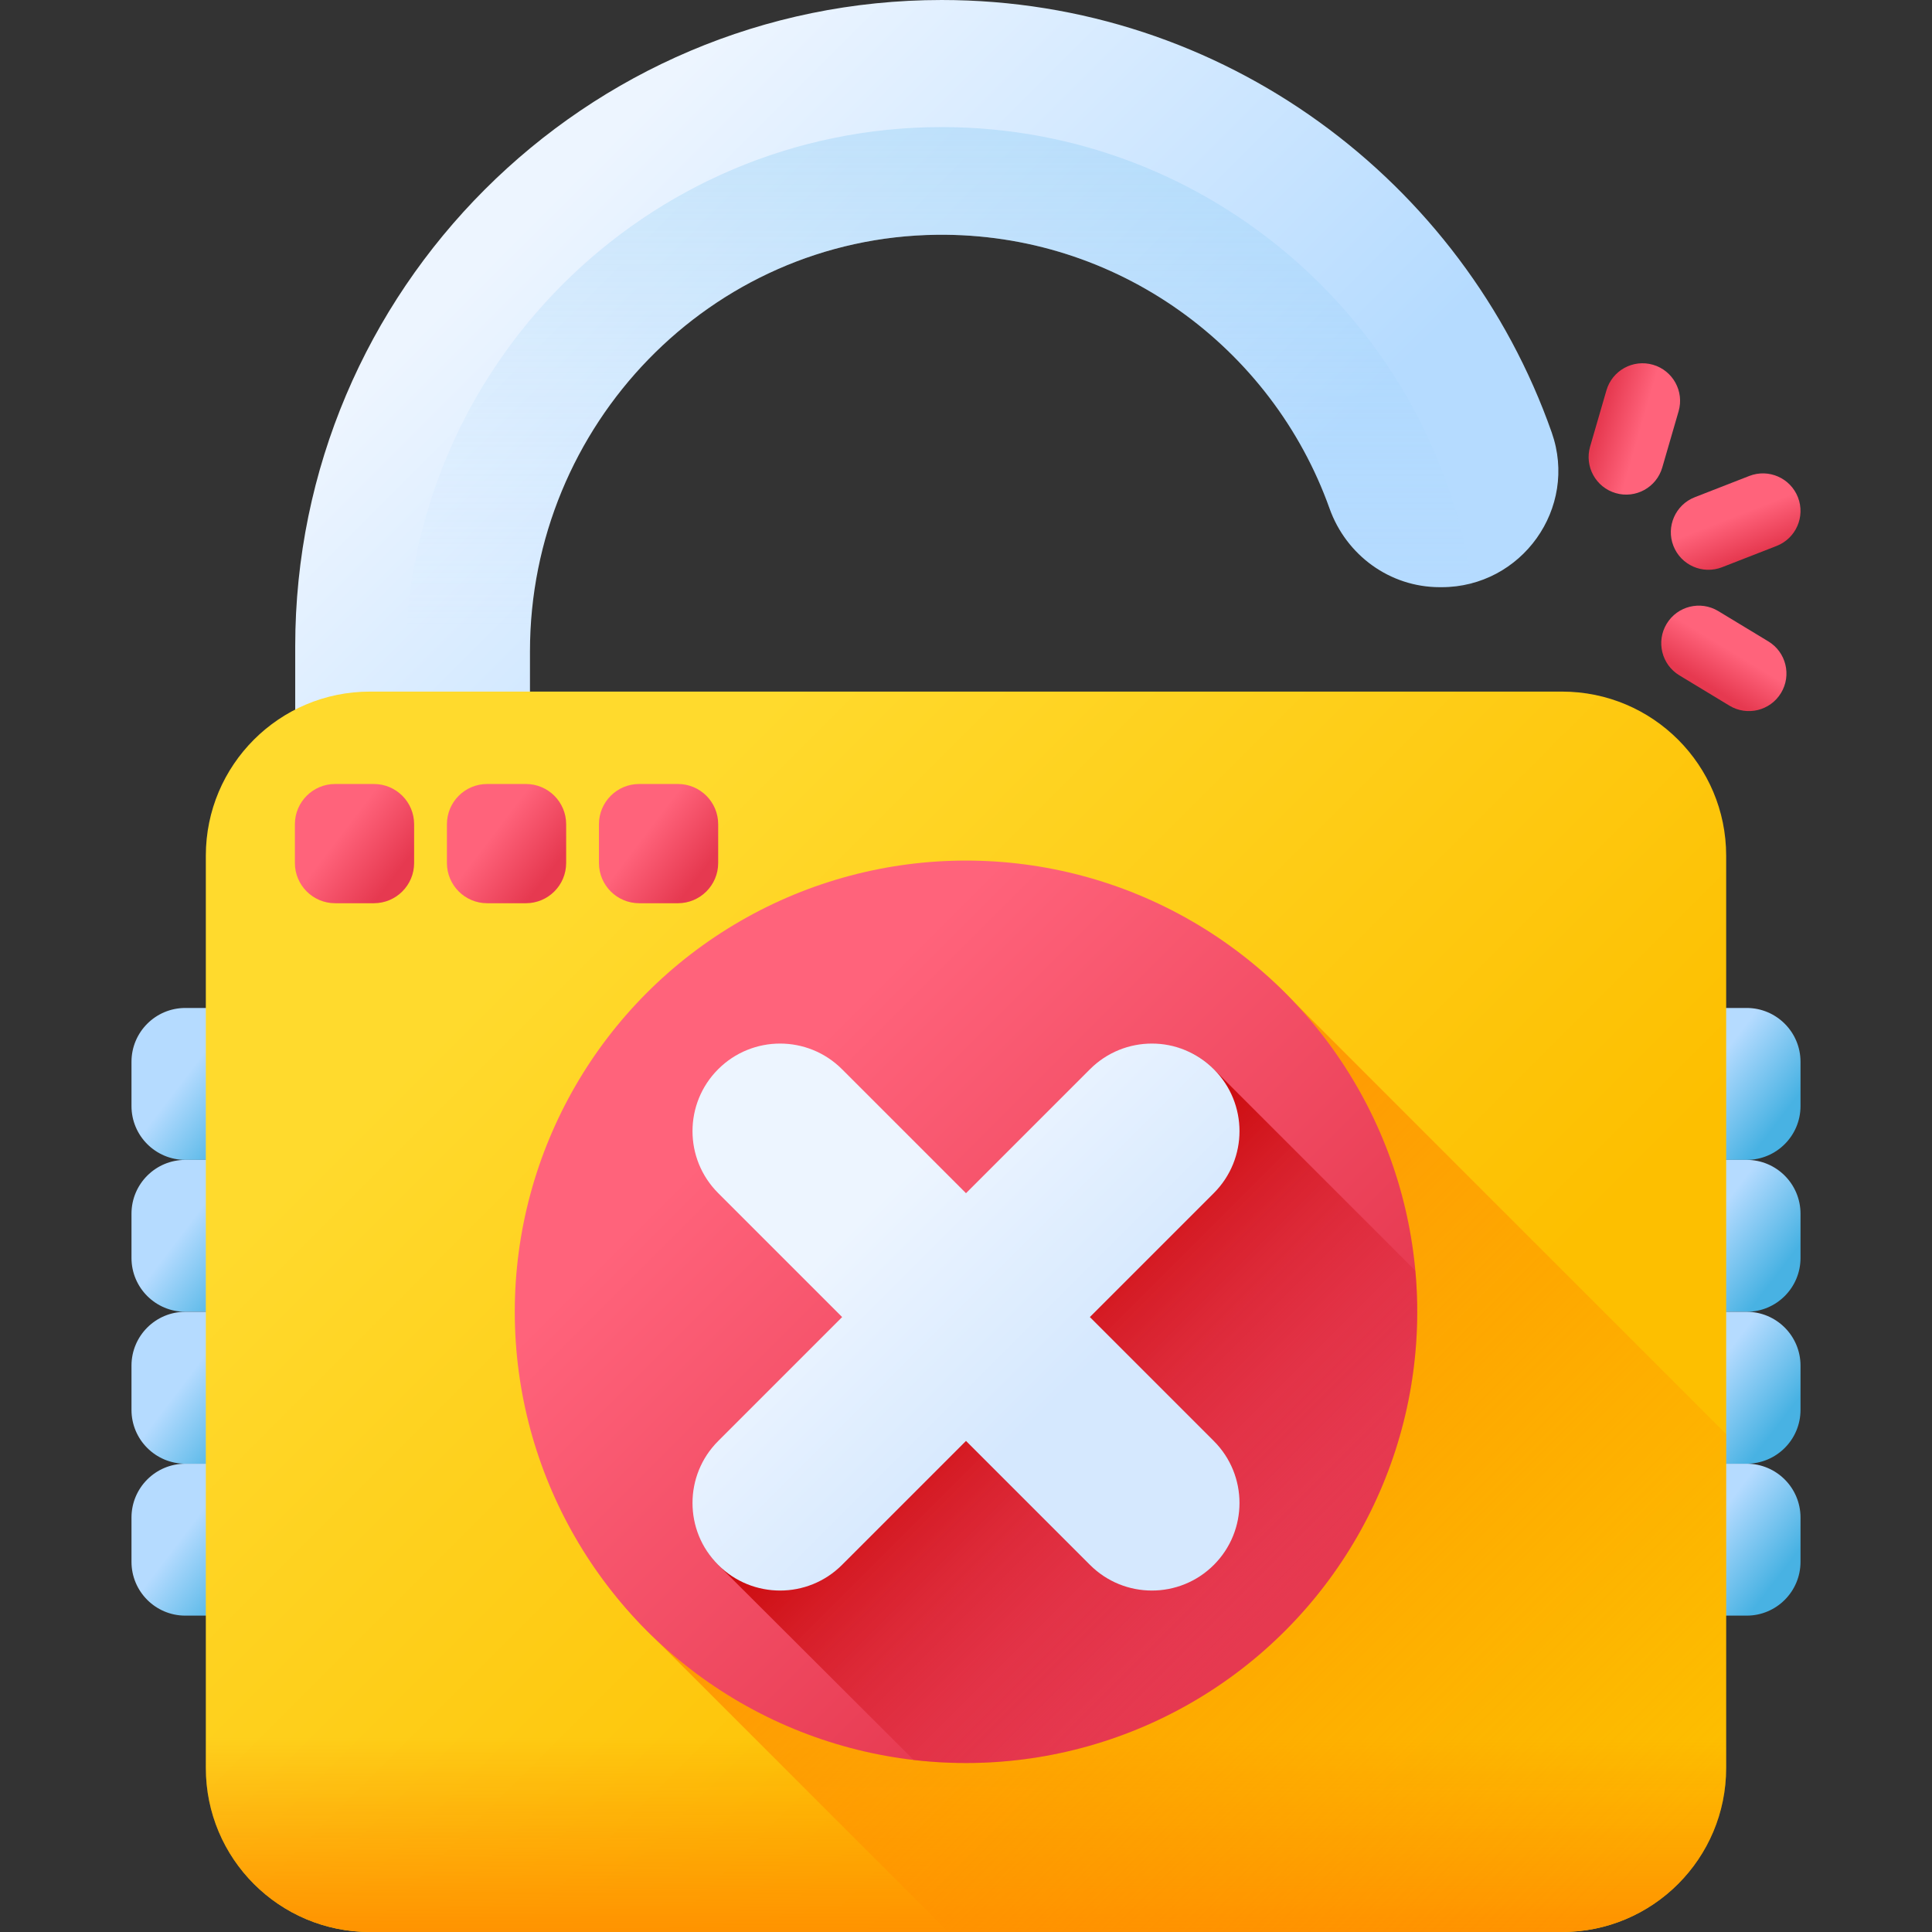
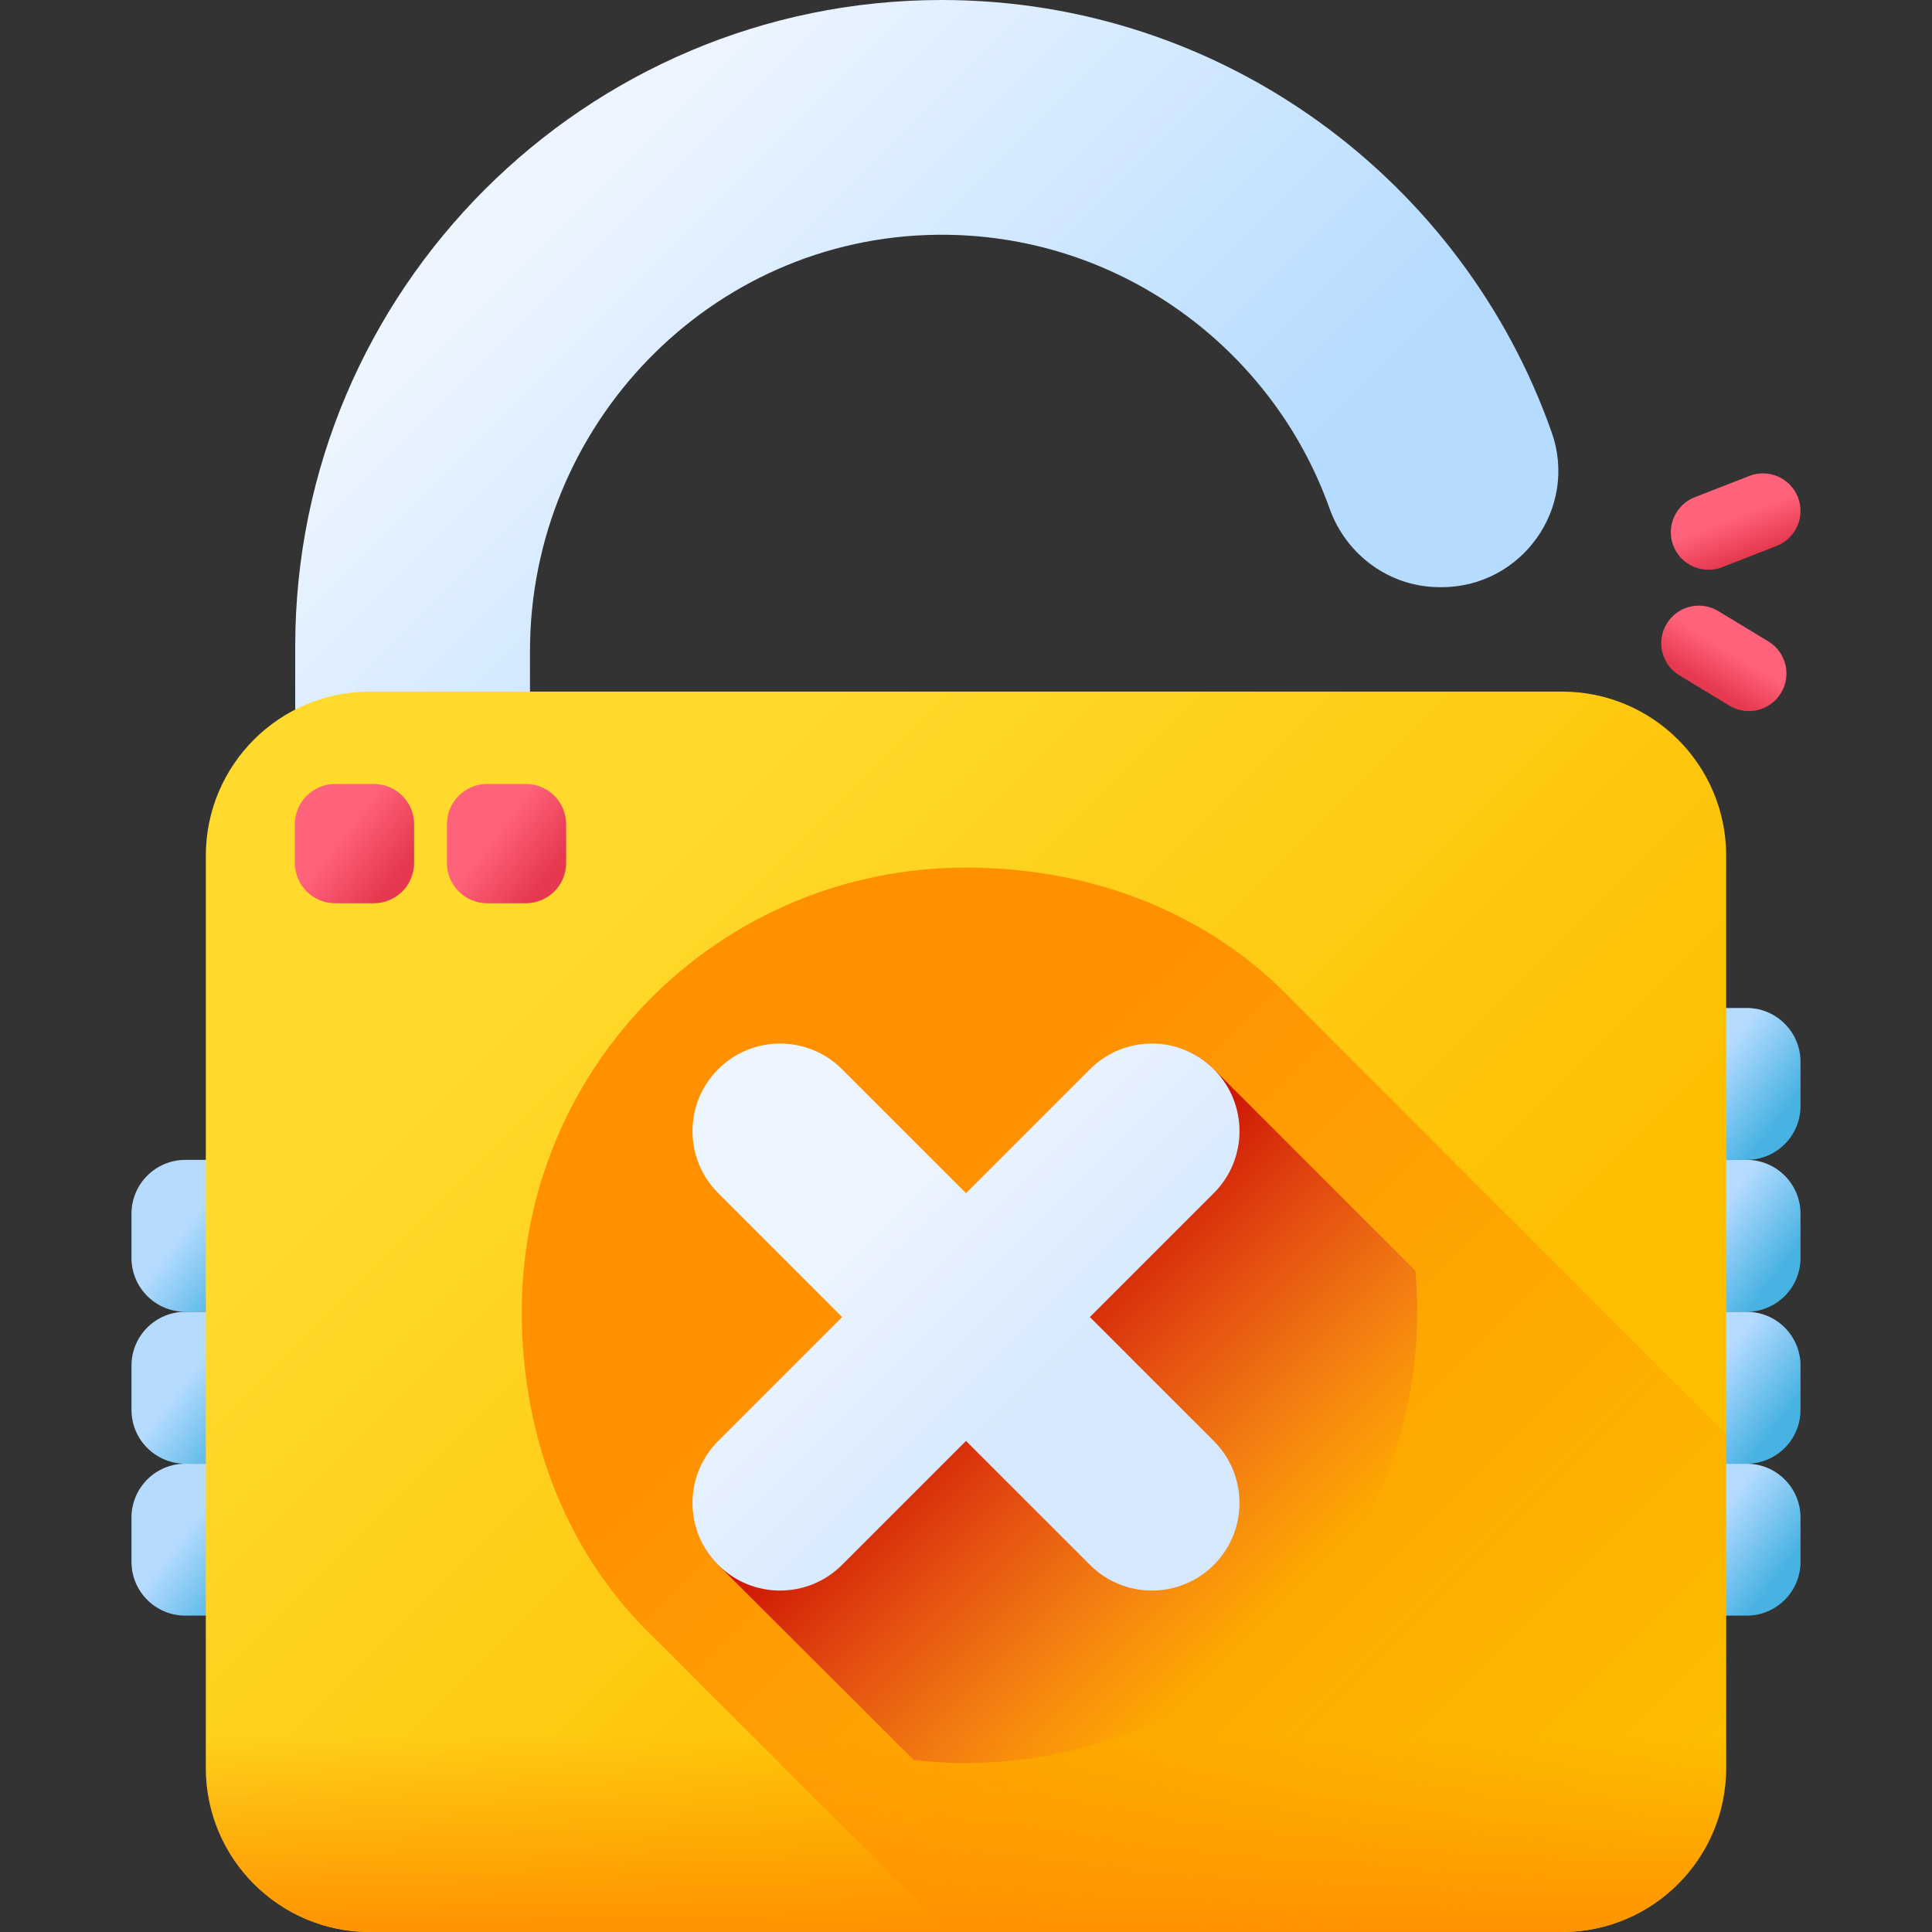
<svg xmlns="http://www.w3.org/2000/svg" xmlns:xlink="http://www.w3.org/1999/xlink" id="Capa_1" height="512" viewBox="0 0 510 510" width="512">
  <rect x="0" y="0" width="510" height="510" fill="#333333" stroke="none" />
  <linearGradient id="SVGID_1_" gradientUnits="userSpaceOnUse" x1="148.87" x2="283.845" y1="48.75" y2="183.724">
    <stop offset="0" stop-color="#edf5ff" />
    <stop offset="1" stop-color="#b5dbff" />
  </linearGradient>
  <linearGradient id="SVGID_2_" gradientUnits="userSpaceOnUse" x1="247.86" x2="247.86" y1="165.387" y2="-217.455">
    <stop offset="0" stop-color="#b5dbff" stop-opacity="0" />
    <stop offset=".243" stop-color="#93cef6" stop-opacity=".243" />
    <stop offset=".576" stop-color="#6abfec" stop-opacity=".576" />
    <stop offset=".84" stop-color="#51b5e5" stop-opacity=".84" />
    <stop offset="1" stop-color="#48b2e3" />
  </linearGradient>
  <linearGradient id="lg1">
    <stop offset="0" stop-color="#b5dbff" />
    <stop offset="1" stop-color="#48b2e3" />
  </linearGradient>
  <linearGradient id="SVGID_3_" gradientUnits="userSpaceOnUse" x1="49.998" x2="67.827" xlink:href="#lg1" y1="282.824" y2="296.408" />
  <linearGradient id="SVGID_4_" gradientUnits="userSpaceOnUse" x1="49.998" x2="67.827" xlink:href="#lg1" y1="322.927" y2="336.51" />
  <linearGradient id="SVGID_5_" gradientUnits="userSpaceOnUse" x1="49.998" x2="67.827" xlink:href="#lg1" y1="363.029" y2="376.613" />
  <linearGradient id="SVGID_6_" gradientUnits="userSpaceOnUse" x1="49.998" x2="67.827" xlink:href="#lg1" y1="403.132" y2="416.716" />
  <linearGradient id="SVGID_7_" gradientUnits="userSpaceOnUse" x1="451.331" x2="469.159" xlink:href="#lg1" y1="282.824" y2="296.408" />
  <linearGradient id="SVGID_8_" gradientUnits="userSpaceOnUse" x1="451.331" x2="469.159" xlink:href="#lg1" y1="322.927" y2="336.51" />
  <linearGradient id="SVGID_9_" gradientUnits="userSpaceOnUse" x1="451.331" x2="469.159" xlink:href="#lg1" y1="363.029" y2="376.613" />
  <linearGradient id="SVGID_10_" gradientUnits="userSpaceOnUse" x1="451.331" x2="469.159" xlink:href="#lg1" y1="403.132" y2="416.716" />
  <linearGradient id="SVGID_11_" gradientUnits="userSpaceOnUse" x1="148.912" x2="326.777" y1="240.193" y2="418.058">
    <stop offset="0" stop-color="#ffda2d" />
    <stop offset="1" stop-color="#fdbf00" />
  </linearGradient>
  <linearGradient id="lg2">
    <stop offset="0" stop-color="#ff9100" stop-opacity="0" />
    <stop offset="1" stop-color="#ff9100" />
  </linearGradient>
  <linearGradient id="SVGID_12_" gradientUnits="userSpaceOnUse" x1="255" x2="255" xlink:href="#lg2" y1="458.4" y2="511.971" />
  <linearGradient id="SVGID_13_" gradientUnits="userSpaceOnUse" x1="417.309" x2="236.884" xlink:href="#lg2" y1="508.592" y2="328.167" />
  <linearGradient id="lg3">
    <stop offset="0" stop-color="#ff637b" />
    <stop offset="1" stop-color="#e63950" />
  </linearGradient>
  <linearGradient id="SVGID_14_" gradientUnits="userSpaceOnUse" x1="199.599" x2="314.407" xlink:href="#lg3" y1="290.88" y2="405.688" />
  <linearGradient id="SVGID_15_" gradientUnits="userSpaceOnUse" x1="334.801" x2="249.679" y1="427.472" y2="342.35">
    <stop offset="0" stop-color="#e63950" stop-opacity="0" />
    <stop offset=".047" stop-color="#e4354b" stop-opacity=".047" />
    <stop offset=".467" stop-color="#d31822" stop-opacity=".467" />
    <stop offset=".799" stop-color="#c90709" stop-opacity=".799" />
    <stop offset="1" stop-color="#c50000" />
  </linearGradient>
  <linearGradient id="SVGID_16_" gradientUnits="userSpaceOnUse" x1="227.846" x2="278.207" y1="320.517" y2="370.878">
    <stop offset="0" stop-color="#edf5ff" />
    <stop offset="1" stop-color="#d5e8fe" />
  </linearGradient>
  <linearGradient id="SVGID_17_" gradientUnits="userSpaceOnUse" x1="90.086" x2="104.466" xlink:href="#lg3" y1="220.028" y2="230.984" />
  <linearGradient id="SVGID_18_" gradientUnits="userSpaceOnUse" x1="130.217" x2="144.597" xlink:href="#lg3" y1="220.028" y2="230.984" />
  <linearGradient id="SVGID_19_" gradientUnits="userSpaceOnUse" x1="170.347" x2="184.728" xlink:href="#lg3" y1="220.028" y2="230.984" />
  <linearGradient id="SVGID_20_" gradientTransform="matrix(.363 .932 -.932 .363 -792.326 268.506)" gradientUnits="userSpaceOnUse" x1="330.488" x2="341.494" xlink:href="#lg3" y1="-1212.545" y2="-1212.545" />
  <linearGradient id="SVGID_21_" gradientTransform="matrix(-.518 .856 -.856 -.518 -1289.812 -152.934)" gradientUnits="userSpaceOnUse" x1="-626.162" x2="-615.156" xlink:href="#lg3" y1="-1661.873" y2="-1661.873" />
  <linearGradient id="SVGID_22_" gradientTransform="matrix(-.96 -.279 -.279 .96 -1310.118 -204.99)" gradientUnits="userSpaceOnUse" x1="-1763.275" x2="-1752.269" xlink:href="#lg3" y1="-180.057" y2="-180.057" />
  <g>
    <g>
      <path d="m380.543 155h-.478c-13.144 0-24.684-8.405-29.1-20.785-15.14-42.445-55.971-72.794-103.675-72.238-59.731.697-107.39 50.239-107.39 109.974v24.888h-61.97v-26.2c0-94.089 76.55-170.639 170.65-170.639 74.317 0 137.691 47.753 161.045 114.187 7.011 19.943-7.942 40.813-29.082 40.813z" fill="url(#SVGID_1_)" />
-       <path d="m388.7 155h-8.635c-13.144 0-24.684-8.405-29.1-20.785-15.14-42.445-55.971-72.794-103.675-72.238-59.731.697-107.39 50.239-107.39 109.974v24.888h-32.88v-21.73c0-78.05 63.5-141.56 141.56-141.56 71.22.001 130.33 52.891 140.12 121.451z" fill="url(#SVGID_2_)" />
    </g>
    <g>
      <g>
-         <path d="m59.748 306.179h-10.828c-7.849 0-14.211-6.363-14.211-14.211v-11.68c0-7.849 6.363-14.211 14.211-14.211h10.828c7.849 0 14.211 6.363 14.211 14.211v11.68c0 7.848-6.363 14.211-14.211 14.211z" fill="url(#SVGID_3_)" />
        <path d="m59.748 346.281h-10.828c-7.849 0-14.211-6.363-14.211-14.211v-11.68c0-7.849 6.363-14.211 14.211-14.211h10.828c7.849 0 14.211 6.363 14.211 14.211v11.68c0 7.849-6.363 14.211-14.211 14.211z" fill="url(#SVGID_4_)" />
        <path d="m59.748 386.384h-10.828c-7.849 0-14.211-6.363-14.211-14.211v-11.68c0-7.849 6.363-14.211 14.211-14.211h10.828c7.849 0 14.211 6.363 14.211 14.211v11.68c0 7.848-6.363 14.211-14.211 14.211z" fill="url(#SVGID_5_)" />
        <path d="m59.748 426.487h-10.828c-7.849 0-14.211-6.363-14.211-14.211v-11.68c0-7.849 6.363-14.211 14.211-14.211h10.828c7.849 0 14.211 6.363 14.211 14.211v11.68c0 7.848-6.363 14.211-14.211 14.211z" fill="url(#SVGID_6_)" />
      </g>
      <g>
        <path d="m461.08 306.179h-10.828c-7.849 0-14.211-6.363-14.211-14.211v-11.68c0-7.849 6.363-14.211 14.211-14.211h10.828c7.849 0 14.211 6.363 14.211 14.211v11.68c.001 7.848-6.362 14.211-14.211 14.211z" fill="url(#SVGID_7_)" />
        <path d="m461.08 346.281h-10.828c-7.849 0-14.211-6.363-14.211-14.211v-11.68c0-7.849 6.363-14.211 14.211-14.211h10.828c7.849 0 14.211 6.363 14.211 14.211v11.68c.001 7.849-6.362 14.211-14.211 14.211z" fill="url(#SVGID_8_)" />
        <path d="m461.08 386.384h-10.828c-7.849 0-14.211-6.363-14.211-14.211v-11.68c0-7.849 6.363-14.211 14.211-14.211h10.828c7.849 0 14.211 6.363 14.211 14.211v11.68c.001 7.848-6.362 14.211-14.211 14.211z" fill="url(#SVGID_9_)" />
        <path d="m461.08 426.487h-10.828c-7.849 0-14.211-6.363-14.211-14.211v-11.68c0-7.849 6.363-14.211 14.211-14.211h10.828c7.849 0 14.211 6.363 14.211 14.211v11.68c.001 7.848-6.362 14.211-14.211 14.211z" fill="url(#SVGID_10_)" />
      </g>
    </g>
    <g>
      <path d="m412.348 510h-314.696c-23.924 0-43.318-19.394-43.318-43.318v-240.8c0-23.924 19.394-43.318 43.318-43.318h314.696c23.924 0 43.318 19.394 43.318 43.318v240.8c0 23.923-19.394 43.318-43.318 43.318z" fill="url(#SVGID_11_)" />
      <path d="m54.334 401.12v65.562c0 23.924 19.394 43.318 43.318 43.318h314.696c23.924 0 43.318-19.394 43.318-43.318v-65.562z" fill="url(#SVGID_12_)" />
    </g>
    <path d="m455.666 378.569v88.111c0 23.929-19.391 43.32-43.32 43.32h-162.011l-77.211-77.211c-22.928-21.71-35.389-52.434-35.389-86.505 0-64.913 52.352-117.265 117.265-117.265 34.071 0 64.795 12.461 86.505 35.389z" fill="url(#SVGID_13_)" />
    <g>
-       <circle cx="255" cy="346.281" fill="url(#SVGID_14_)" r="119.112" />
      <path d="m289.73 283.248-34.73 34.73-34.73-34.731c-9.029-9.028-20.664-8.027-29.693 1.001-9.029 9.029-8.028 21.665 1.001 30.694l33.73 33.73-33.73 32.729c-9.029 9.029-11.03 22.666-2.001 31.694l51.618 51.497c4.531.523 9.136.801 13.806.801 65.784 0 119.112-53.328 119.112-119.112 0-3.656-.174-7.271-.496-10.843l-53.192-53.192c-9.03-9.027-21.666-8.027-30.695 1.002z" fill="url(#SVGID_15_)" />
      <path d="m287.695 347.671 32.729-32.729c9.029-9.029 9.029-23.666 0-32.695-9.029-9.028-23.666-9.028-32.695 0l-32.729 32.729-32.729-32.729c-9.029-9.028-23.666-9.028-32.695 0-9.029 9.029-9.029 23.666 0 32.695l32.729 32.729-32.729 32.729c-9.029 9.029-9.029 23.666 0 32.695 4.514 4.514 10.431 6.771 16.347 6.771s11.833-2.257 16.347-6.771l32.73-32.729 32.729 32.729c4.514 4.514 10.431 6.771 16.347 6.771s11.833-2.257 16.348-6.771c9.029-9.029 9.029-23.666 0-32.695z" fill="url(#SVGID_16_)" />
    </g>
    <g>
      <path d="m98.698 238.43h-10.23c-5.867 0-10.623-4.756-10.623-10.623v-10.229c0-5.867 4.756-10.623 10.623-10.623h10.229c5.867 0 10.623 4.756 10.623 10.623v10.229c0 5.867-4.756 10.623-10.622 10.623z" fill="url(#SVGID_17_)" />
      <path d="m138.828 238.43h-10.229c-5.867 0-10.623-4.756-10.623-10.623v-10.229c0-5.867 4.756-10.623 10.623-10.623h10.229c5.867 0 10.623 4.756 10.623 10.623v10.229c0 5.867-4.756 10.623-10.623 10.623z" fill="url(#SVGID_18_)" />
-       <path d="m178.959 238.43h-10.229c-5.867 0-10.623-4.756-10.623-10.623v-10.229c0-5.867 4.756-10.623 10.623-10.623h10.229c5.867 0 10.623 4.756 10.623 10.623v10.229c0 5.867-4.756 10.623-10.623 10.623z" fill="url(#SVGID_19_)" />
    </g>
    <g>
      <g>
        <path d="m441.737 144.098c-1.99-5.102.533-10.852 5.635-12.842l14.398-5.616c5.102-1.99 10.852.533 12.842 5.635 1.99 5.102-.533 10.852-5.635 12.842l-14.398 5.616c-5.103 1.99-10.852-.533-12.842-5.635z" fill="url(#SVGID_20_)" />
      </g>
      <g>
        <path d="m439.96 164.657c2.836-4.685 8.933-6.184 13.618-3.348l13.221 8.003c4.685 2.836 6.184 8.933 3.348 13.618-2.836 4.685-8.933 6.184-13.618 3.348l-13.221-8.003c-4.685-2.836-6.184-8.933-3.348-13.618z" fill="url(#SVGID_21_)" />
      </g>
      <g>
-         <path d="m426.508 130.173c5.259 1.527 10.761-1.498 12.288-6.758l4.31-14.841c1.527-5.259-1.498-10.761-6.758-12.288-5.259-1.527-10.761 1.498-12.288 6.758l-4.31 14.841c-1.526 5.259 1.499 10.761 6.758 12.288z" fill="url(#SVGID_22_)" />
-       </g>
+         </g>
    </g>
  </g>
</svg>